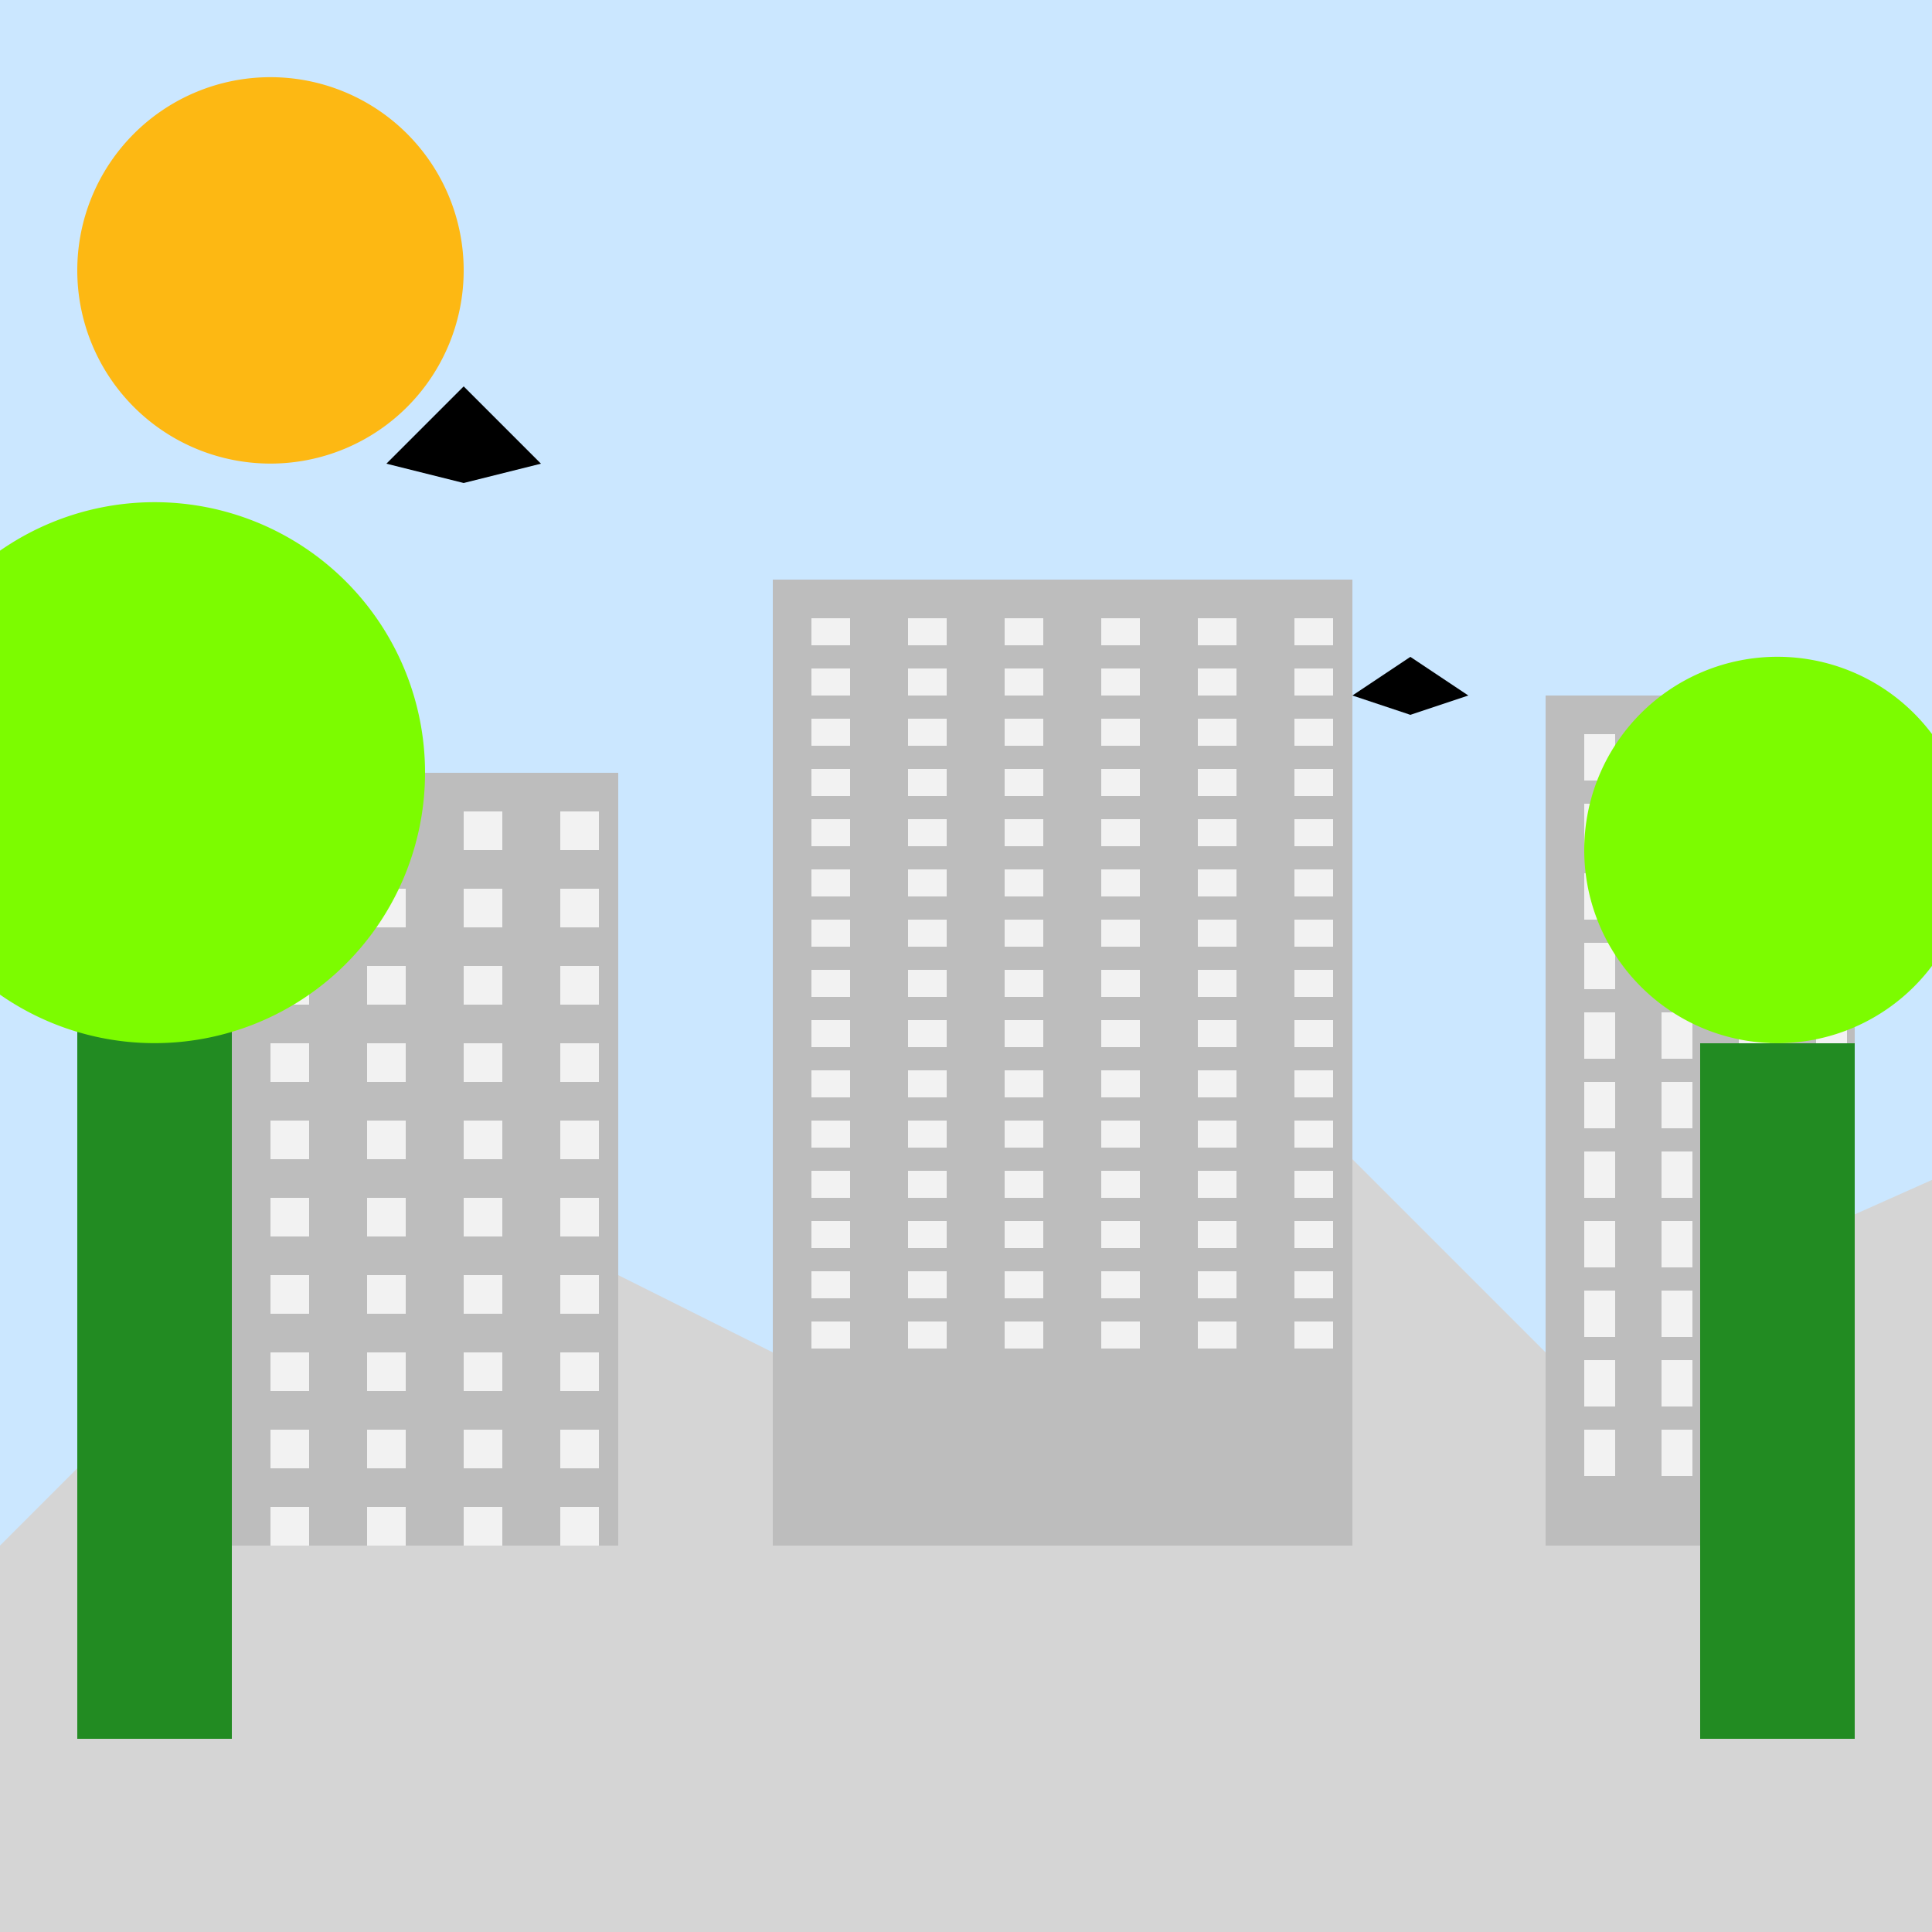
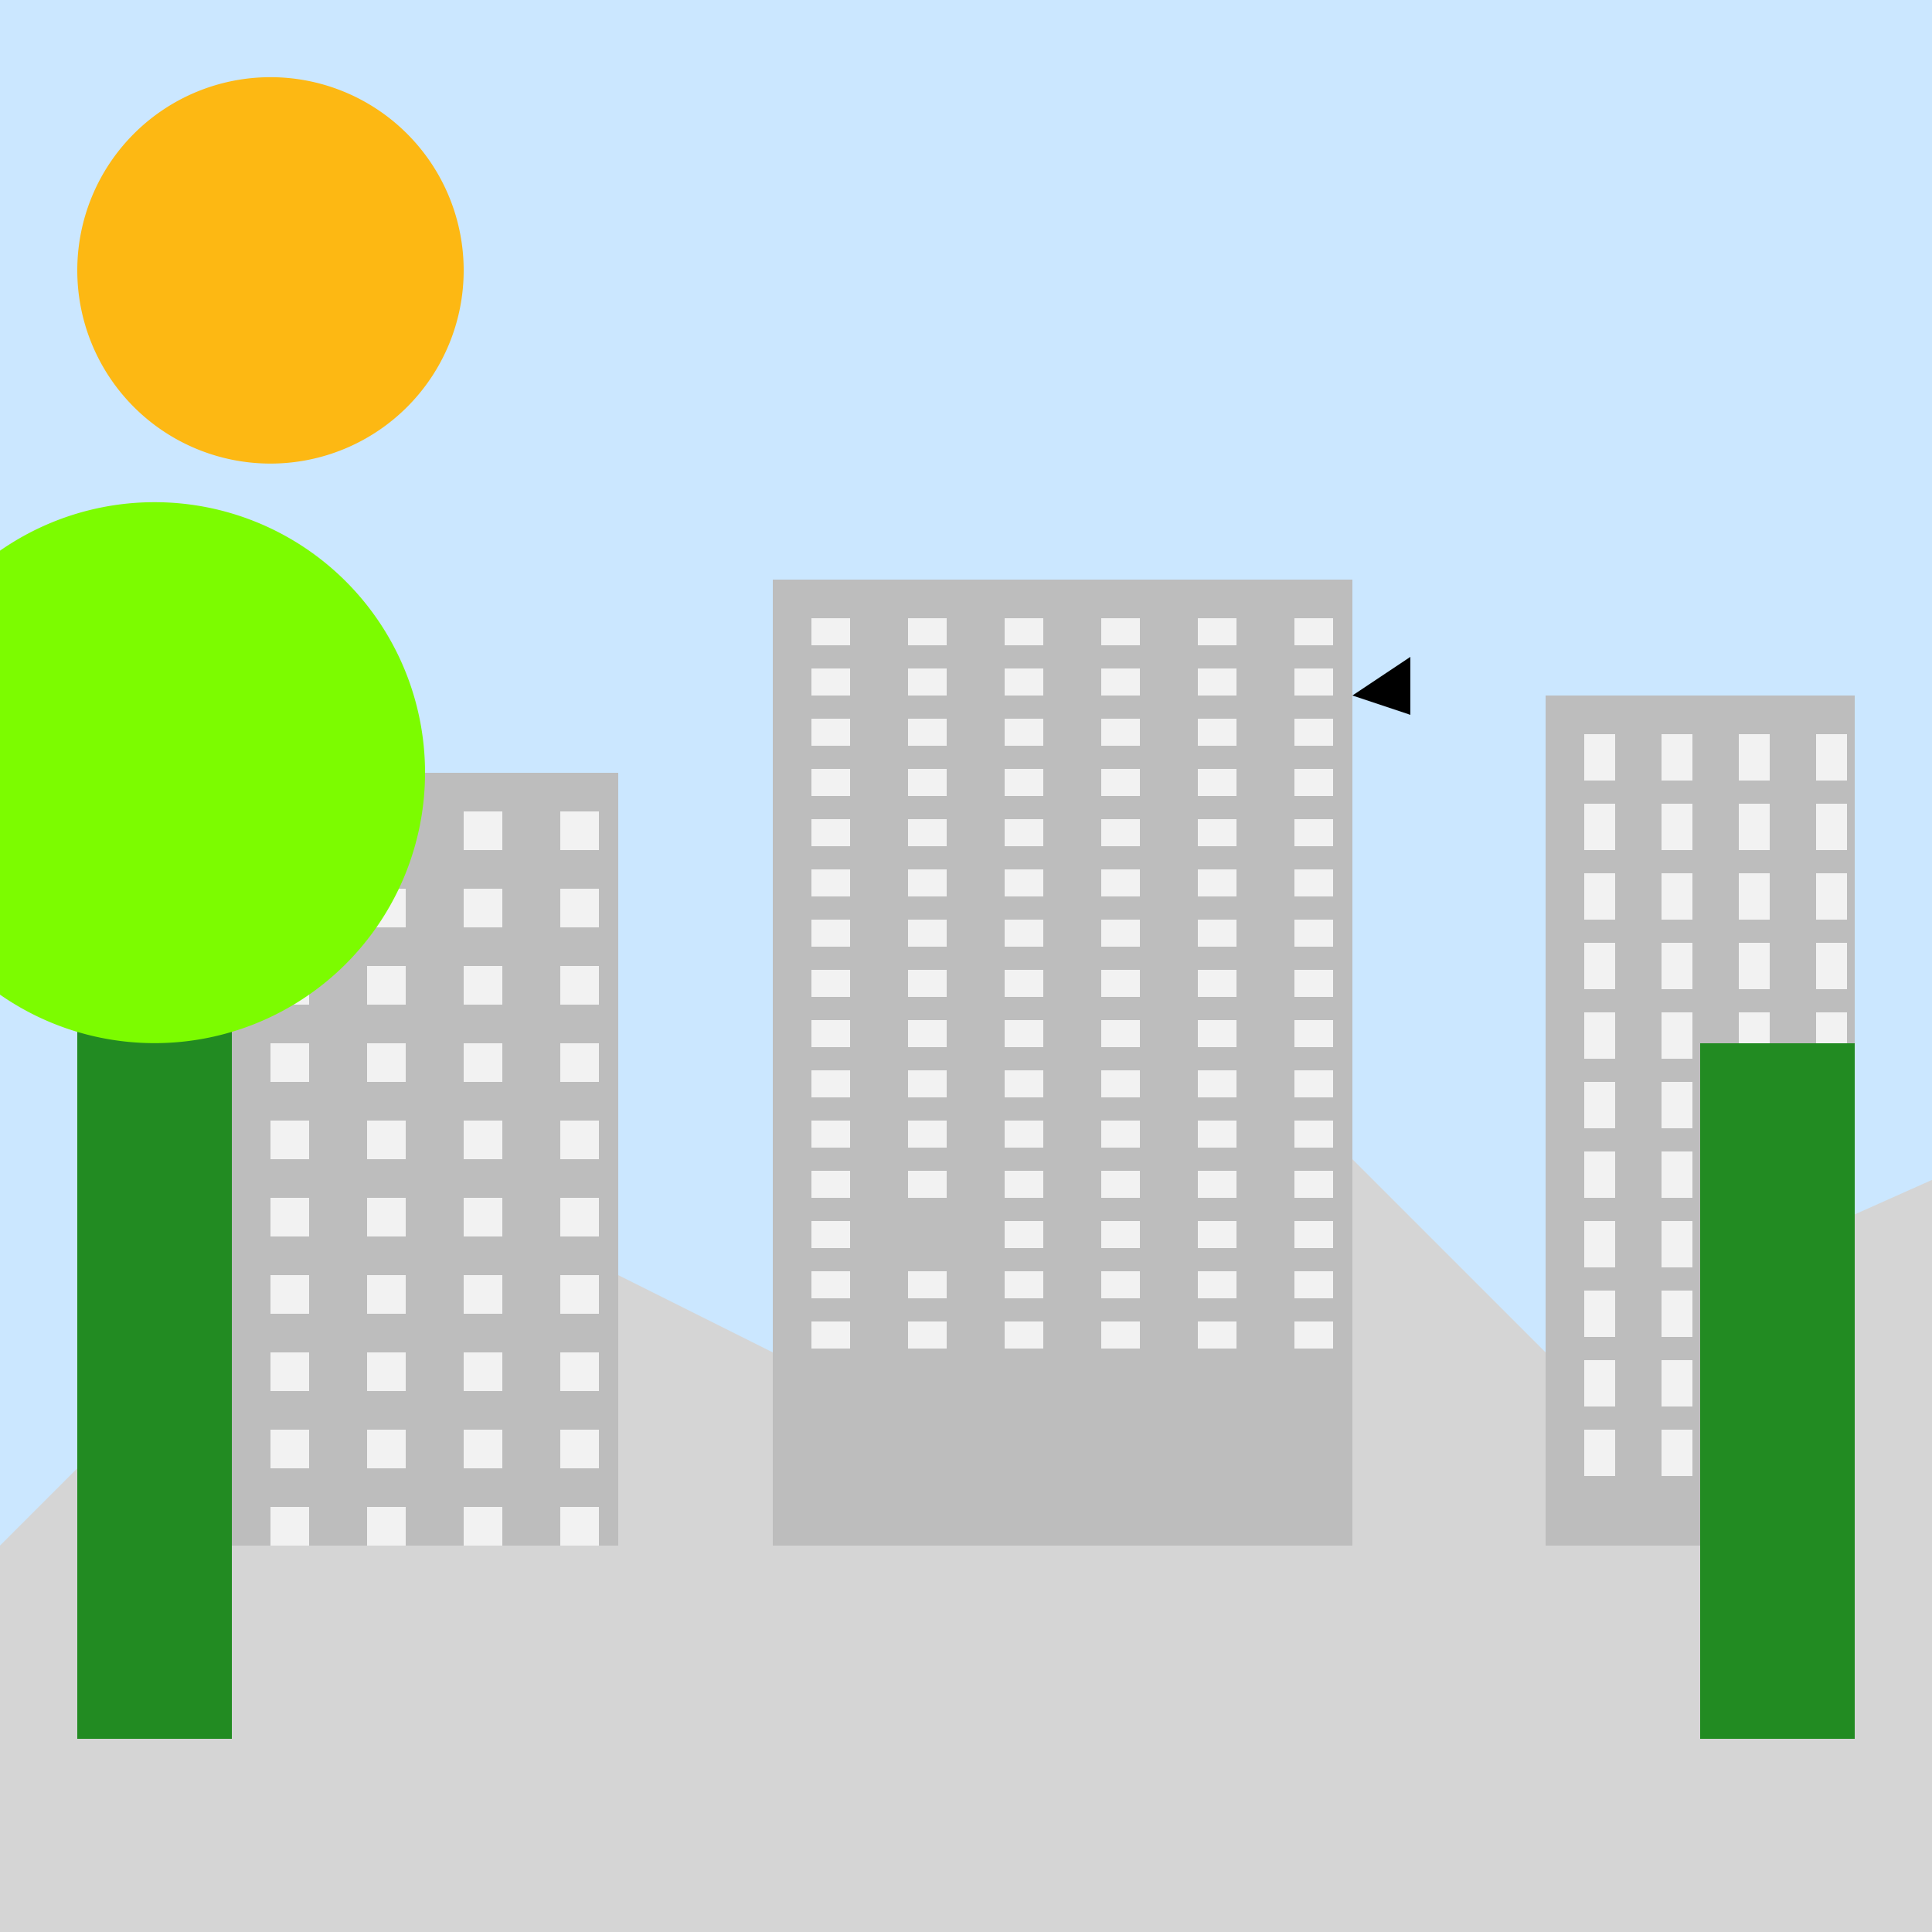
<svg xmlns="http://www.w3.org/2000/svg" width="500" height="500">
  <defs />
  <g>
    <rect fill="#CBE7FF" stroke="none" x="0" y="0" width="512" height="512" />
    <path fill="#D5D5D5" stroke="none" paint-order="stroke fill markers" d=" M 0 400 L 100 300 L 200 350 L 300 250 L 400 350 L 512 300 L 512 512 L 0 512 Z" />
    <rect fill="#BDBDBD" stroke="none" x="60" y="200" width="100" height="200" />
    <rect fill="#BDBDBD" stroke="none" x="200" y="150" width="150" height="250" />
    <rect fill="#BDBDBD" stroke="none" x="400" y="180" width="80" height="220" />
    <rect fill="#F2F2F2" stroke="none" x="70" y="210" width="10" height="10" />
    <rect fill="#F2F2F2" stroke="none" x="70" y="230" width="10" height="10" />
    <rect fill="#F2F2F2" stroke="none" x="70" y="250" width="10" height="10" />
    <rect fill="#F2F2F2" stroke="none" x="70" y="270" width="10" height="10" />
    <rect fill="#F2F2F2" stroke="none" x="70" y="290" width="10" height="10" />
    <rect fill="#F2F2F2" stroke="none" x="70" y="310" width="10" height="10" />
    <rect fill="#F2F2F2" stroke="none" x="70" y="330" width="10" height="10" />
    <rect fill="#F2F2F2" stroke="none" x="70" y="350" width="10" height="10" />
    <rect fill="#F2F2F2" stroke="none" x="70" y="370" width="10" height="10" />
    <rect fill="#F2F2F2" stroke="none" x="70" y="390" width="10" height="10" />
    <rect fill="#F2F2F2" stroke="none" x="95" y="210" width="10" height="10" />
    <rect fill="#F2F2F2" stroke="none" x="95" y="230" width="10" height="10" />
    <rect fill="#F2F2F2" stroke="none" x="95" y="250" width="10" height="10" />
    <rect fill="#F2F2F2" stroke="none" x="95" y="270" width="10" height="10" />
    <rect fill="#F2F2F2" stroke="none" x="95" y="290" width="10" height="10" />
    <rect fill="#F2F2F2" stroke="none" x="95" y="310" width="10" height="10" />
    <rect fill="#F2F2F2" stroke="none" x="95" y="330" width="10" height="10" />
    <rect fill="#F2F2F2" stroke="none" x="95" y="350" width="10" height="10" />
    <rect fill="#F2F2F2" stroke="none" x="95" y="370" width="10" height="10" />
    <rect fill="#F2F2F2" stroke="none" x="95" y="390" width="10" height="10" />
    <rect fill="#F2F2F2" stroke="none" x="120" y="210" width="10" height="10" />
    <rect fill="#F2F2F2" stroke="none" x="120" y="230" width="10" height="10" />
    <rect fill="#F2F2F2" stroke="none" x="120" y="250" width="10" height="10" />
    <rect fill="#F2F2F2" stroke="none" x="120" y="270" width="10" height="10" />
    <rect fill="#F2F2F2" stroke="none" x="120" y="290" width="10" height="10" />
    <rect fill="#F2F2F2" stroke="none" x="120" y="310" width="10" height="10" />
    <rect fill="#F2F2F2" stroke="none" x="120" y="330" width="10" height="10" />
    <rect fill="#F2F2F2" stroke="none" x="120" y="350" width="10" height="10" />
    <rect fill="#F2F2F2" stroke="none" x="120" y="370" width="10" height="10" />
    <rect fill="#F2F2F2" stroke="none" x="120" y="390" width="10" height="10" />
    <rect fill="#F2F2F2" stroke="none" x="145" y="210" width="10" height="10" />
    <rect fill="#F2F2F2" stroke="none" x="145" y="230" width="10" height="10" />
    <rect fill="#F2F2F2" stroke="none" x="145" y="250" width="10" height="10" />
    <rect fill="#F2F2F2" stroke="none" x="145" y="270" width="10" height="10" />
    <rect fill="#F2F2F2" stroke="none" x="145" y="290" width="10" height="10" />
    <rect fill="#F2F2F2" stroke="none" x="145" y="310" width="10" height="10" />
    <rect fill="#F2F2F2" stroke="none" x="145" y="330" width="10" height="10" />
    <rect fill="#F2F2F2" stroke="none" x="145" y="350" width="10" height="10" />
    <rect fill="#F2F2F2" stroke="none" x="145" y="370" width="10" height="10" />
    <rect fill="#F2F2F2" stroke="none" x="145" y="390" width="10" height="10" />
    <rect fill="#F2F2F2" stroke="none" x="210" y="160" width="10" height="7" />
    <rect fill="#F2F2F2" stroke="none" x="210" y="173" width="10" height="7" />
    <rect fill="#F2F2F2" stroke="none" x="210" y="186" width="10" height="7" />
    <rect fill="#F2F2F2" stroke="none" x="210" y="199" width="10" height="7" />
    <rect fill="#F2F2F2" stroke="none" x="210" y="212" width="10" height="7" />
    <rect fill="#F2F2F2" stroke="none" x="210" y="225" width="10" height="7" />
    <rect fill="#F2F2F2" stroke="none" x="210" y="238" width="10" height="7" />
    <rect fill="#F2F2F2" stroke="none" x="210" y="251" width="10" height="7" />
    <rect fill="#F2F2F2" stroke="none" x="210" y="264" width="10" height="7" />
    <rect fill="#F2F2F2" stroke="none" x="210" y="277" width="10" height="7" />
    <rect fill="#F2F2F2" stroke="none" x="210" y="290" width="10" height="7" />
    <rect fill="#F2F2F2" stroke="none" x="210" y="303" width="10" height="7" />
    <rect fill="#F2F2F2" stroke="none" x="210" y="316" width="10" height="7" />
    <rect fill="#F2F2F2" stroke="none" x="210" y="329" width="10" height="7" />
    <rect fill="#F2F2F2" stroke="none" x="210" y="342" width="10" height="7" />
    <rect fill="#F2F2F2" stroke="none" x="235" y="160" width="10" height="7" />
    <rect fill="#F2F2F2" stroke="none" x="235" y="173" width="10" height="7" />
    <rect fill="#F2F2F2" stroke="none" x="235" y="186" width="10" height="7" />
    <rect fill="#F2F2F2" stroke="none" x="235" y="199" width="10" height="7" />
    <rect fill="#F2F2F2" stroke="none" x="235" y="212" width="10" height="7" />
    <rect fill="#F2F2F2" stroke="none" x="235" y="225" width="10" height="7" />
    <rect fill="#F2F2F2" stroke="none" x="235" y="238" width="10" height="7" />
    <rect fill="#F2F2F2" stroke="none" x="235" y="251" width="10" height="7" />
    <rect fill="#F2F2F2" stroke="none" x="235" y="264" width="10" height="7" />
    <rect fill="#F2F2F2" stroke="none" x="235" y="277" width="10" height="7" />
    <rect fill="#F2F2F2" stroke="none" x="235" y="290" width="10" height="7" />
    <rect fill="#F2F2F2" stroke="none" x="235" y="303" width="10" height="7" />
-     <rect fill="#F2F2F2" stroke="none" x="235" y="316" width="10" height="7" />
    <rect fill="#F2F2F2" stroke="none" x="235" y="329" width="10" height="7" />
    <rect fill="#F2F2F2" stroke="none" x="235" y="342" width="10" height="7" />
    <rect fill="#F2F2F2" stroke="none" x="260" y="160" width="10" height="7" />
    <rect fill="#F2F2F2" stroke="none" x="260" y="173" width="10" height="7" />
    <rect fill="#F2F2F2" stroke="none" x="260" y="186" width="10" height="7" />
    <rect fill="#F2F2F2" stroke="none" x="260" y="199" width="10" height="7" />
    <rect fill="#F2F2F2" stroke="none" x="260" y="212" width="10" height="7" />
    <rect fill="#F2F2F2" stroke="none" x="260" y="225" width="10" height="7" />
    <rect fill="#F2F2F2" stroke="none" x="260" y="238" width="10" height="7" />
    <rect fill="#F2F2F2" stroke="none" x="260" y="251" width="10" height="7" />
    <rect fill="#F2F2F2" stroke="none" x="260" y="264" width="10" height="7" />
    <rect fill="#F2F2F2" stroke="none" x="260" y="277" width="10" height="7" />
    <rect fill="#F2F2F2" stroke="none" x="260" y="290" width="10" height="7" />
    <rect fill="#F2F2F2" stroke="none" x="260" y="303" width="10" height="7" />
    <rect fill="#F2F2F2" stroke="none" x="260" y="316" width="10" height="7" />
    <rect fill="#F2F2F2" stroke="none" x="260" y="329" width="10" height="7" />
    <rect fill="#F2F2F2" stroke="none" x="260" y="342" width="10" height="7" />
    <rect fill="#F2F2F2" stroke="none" x="285" y="160" width="10" height="7" />
    <rect fill="#F2F2F2" stroke="none" x="285" y="173" width="10" height="7" />
    <rect fill="#F2F2F2" stroke="none" x="285" y="186" width="10" height="7" />
    <rect fill="#F2F2F2" stroke="none" x="285" y="199" width="10" height="7" />
    <rect fill="#F2F2F2" stroke="none" x="285" y="212" width="10" height="7" />
    <rect fill="#F2F2F2" stroke="none" x="285" y="225" width="10" height="7" />
    <rect fill="#F2F2F2" stroke="none" x="285" y="238" width="10" height="7" />
    <rect fill="#F2F2F2" stroke="none" x="285" y="251" width="10" height="7" />
    <rect fill="#F2F2F2" stroke="none" x="285" y="264" width="10" height="7" />
    <rect fill="#F2F2F2" stroke="none" x="285" y="277" width="10" height="7" />
    <rect fill="#F2F2F2" stroke="none" x="285" y="290" width="10" height="7" />
    <rect fill="#F2F2F2" stroke="none" x="285" y="303" width="10" height="7" />
    <rect fill="#F2F2F2" stroke="none" x="285" y="316" width="10" height="7" />
    <rect fill="#F2F2F2" stroke="none" x="285" y="329" width="10" height="7" />
    <rect fill="#F2F2F2" stroke="none" x="285" y="342" width="10" height="7" />
    <rect fill="#F2F2F2" stroke="none" x="310" y="160" width="10" height="7" />
    <rect fill="#F2F2F2" stroke="none" x="310" y="173" width="10" height="7" />
    <rect fill="#F2F2F2" stroke="none" x="310" y="186" width="10" height="7" />
    <rect fill="#F2F2F2" stroke="none" x="310" y="199" width="10" height="7" />
    <rect fill="#F2F2F2" stroke="none" x="310" y="212" width="10" height="7" />
    <rect fill="#F2F2F2" stroke="none" x="310" y="225" width="10" height="7" />
    <rect fill="#F2F2F2" stroke="none" x="310" y="238" width="10" height="7" />
    <rect fill="#F2F2F2" stroke="none" x="310" y="251" width="10" height="7" />
    <rect fill="#F2F2F2" stroke="none" x="310" y="264" width="10" height="7" />
    <rect fill="#F2F2F2" stroke="none" x="310" y="277" width="10" height="7" />
    <rect fill="#F2F2F2" stroke="none" x="310" y="290" width="10" height="7" />
    <rect fill="#F2F2F2" stroke="none" x="310" y="303" width="10" height="7" />
    <rect fill="#F2F2F2" stroke="none" x="310" y="316" width="10" height="7" />
    <rect fill="#F2F2F2" stroke="none" x="310" y="329" width="10" height="7" />
    <rect fill="#F2F2F2" stroke="none" x="310" y="342" width="10" height="7" />
    <rect fill="#F2F2F2" stroke="none" x="335" y="160" width="10" height="7" />
    <rect fill="#F2F2F2" stroke="none" x="335" y="173" width="10" height="7" />
    <rect fill="#F2F2F2" stroke="none" x="335" y="186" width="10" height="7" />
    <rect fill="#F2F2F2" stroke="none" x="335" y="199" width="10" height="7" />
    <rect fill="#F2F2F2" stroke="none" x="335" y="212" width="10" height="7" />
    <rect fill="#F2F2F2" stroke="none" x="335" y="225" width="10" height="7" />
    <rect fill="#F2F2F2" stroke="none" x="335" y="238" width="10" height="7" />
    <rect fill="#F2F2F2" stroke="none" x="335" y="251" width="10" height="7" />
    <rect fill="#F2F2F2" stroke="none" x="335" y="264" width="10" height="7" />
    <rect fill="#F2F2F2" stroke="none" x="335" y="277" width="10" height="7" />
    <rect fill="#F2F2F2" stroke="none" x="335" y="290" width="10" height="7" />
    <rect fill="#F2F2F2" stroke="none" x="335" y="303" width="10" height="7" />
    <rect fill="#F2F2F2" stroke="none" x="335" y="316" width="10" height="7" />
    <rect fill="#F2F2F2" stroke="none" x="335" y="329" width="10" height="7" />
    <rect fill="#F2F2F2" stroke="none" x="335" y="342" width="10" height="7" />
    <rect fill="#F2F2F2" stroke="none" x="410" y="190" width="8" height="12" />
    <rect fill="#F2F2F2" stroke="none" x="410" y="208" width="8" height="12" />
    <rect fill="#F2F2F2" stroke="none" x="410" y="226" width="8" height="12" />
    <rect fill="#F2F2F2" stroke="none" x="410" y="244" width="8" height="12" />
    <rect fill="#F2F2F2" stroke="none" x="410" y="262" width="8" height="12" />
    <rect fill="#F2F2F2" stroke="none" x="410" y="280" width="8" height="12" />
    <rect fill="#F2F2F2" stroke="none" x="410" y="298" width="8" height="12" />
    <rect fill="#F2F2F2" stroke="none" x="410" y="316" width="8" height="12" />
    <rect fill="#F2F2F2" stroke="none" x="410" y="334" width="8" height="12" />
    <rect fill="#F2F2F2" stroke="none" x="410" y="352" width="8" height="12" />
    <rect fill="#F2F2F2" stroke="none" x="410" y="370" width="8" height="12" />
    <rect fill="#F2F2F2" stroke="none" x="430" y="190" width="8" height="12" />
    <rect fill="#F2F2F2" stroke="none" x="430" y="208" width="8" height="12" />
    <rect fill="#F2F2F2" stroke="none" x="430" y="226" width="8" height="12" />
    <rect fill="#F2F2F2" stroke="none" x="430" y="244" width="8" height="12" />
    <rect fill="#F2F2F2" stroke="none" x="430" y="262" width="8" height="12" />
    <rect fill="#F2F2F2" stroke="none" x="430" y="280" width="8" height="12" />
    <rect fill="#F2F2F2" stroke="none" x="430" y="298" width="8" height="12" />
    <rect fill="#F2F2F2" stroke="none" x="430" y="316" width="8" height="12" />
    <rect fill="#F2F2F2" stroke="none" x="430" y="334" width="8" height="12" />
    <rect fill="#F2F2F2" stroke="none" x="430" y="352" width="8" height="12" />
    <rect fill="#F2F2F2" stroke="none" x="430" y="370" width="8" height="12" />
    <rect fill="#F2F2F2" stroke="none" x="450" y="190" width="8" height="12" />
    <rect fill="#F2F2F2" stroke="none" x="450" y="208" width="8" height="12" />
    <rect fill="#F2F2F2" stroke="none" x="450" y="226" width="8" height="12" />
    <rect fill="#F2F2F2" stroke="none" x="450" y="244" width="8" height="12" />
    <rect fill="#F2F2F2" stroke="none" x="450" y="262" width="8" height="12" />
    <rect fill="#F2F2F2" stroke="none" x="450" y="280" width="8" height="12" />
    <rect fill="#F2F2F2" stroke="none" x="450" y="298" width="8" height="12" />
    <rect fill="#F2F2F2" stroke="none" x="450" y="316" width="8" height="12" />
    <rect fill="#F2F2F2" stroke="none" x="450" y="334" width="8" height="12" />
    <rect fill="#F2F2F2" stroke="none" x="450" y="352" width="8" height="12" />
    <rect fill="#F2F2F2" stroke="none" x="450" y="370" width="8" height="12" />
    <rect fill="#F2F2F2" stroke="none" x="470" y="190" width="8" height="12" />
    <rect fill="#F2F2F2" stroke="none" x="470" y="208" width="8" height="12" />
    <rect fill="#F2F2F2" stroke="none" x="470" y="226" width="8" height="12" />
    <rect fill="#F2F2F2" stroke="none" x="470" y="244" width="8" height="12" />
    <rect fill="#F2F2F2" stroke="none" x="470" y="262" width="8" height="12" />
    <rect fill="#F2F2F2" stroke="none" x="470" y="280" width="8" height="12" />
    <rect fill="#F2F2F2" stroke="none" x="470" y="298" width="8" height="12" />
    <rect fill="#F2F2F2" stroke="none" x="470" y="316" width="8" height="12" />
    <rect fill="#F2F2F2" stroke="none" x="470" y="334" width="8" height="12" />
    <rect fill="#F2F2F2" stroke="none" x="470" y="352" width="8" height="12" />
    <rect fill="#F2F2F2" stroke="none" x="470" y="370" width="8" height="12" />
    <rect fill="#228B22" stroke="none" x="20" y="250" width="40" height="200" />
    <rect fill="#228B22" stroke="none" x="440" y="270" width="40" height="180" />
    <path fill="#7CFC00" stroke="none" paint-order="stroke fill markers" d=" M 110 200 A 70 70 0 1 1 110 199.93" />
-     <path fill="#7CFC00" stroke="none" paint-order="stroke fill markers" d=" M 510 220 A 50 50 0 1 1 510 219.95" />
    <path fill="#FDB813" stroke="none" paint-order="stroke fill markers" d=" M 120 70 A 50 50 0 1 1 120 69.95" />
-     <path fill="#000000" stroke="none" paint-order="stroke fill markers" d=" M 100 120 L 120 100 L 140 120 L 120 125 Z" />
-     <path fill="#000000" stroke="none" paint-order="stroke fill markers" d=" M 350 180 L 365 170 L 380 180 L 365 185 Z" />
+     <path fill="#000000" stroke="none" paint-order="stroke fill markers" d=" M 350 180 L 365 170 L 365 185 Z" />
  </g>
</svg>